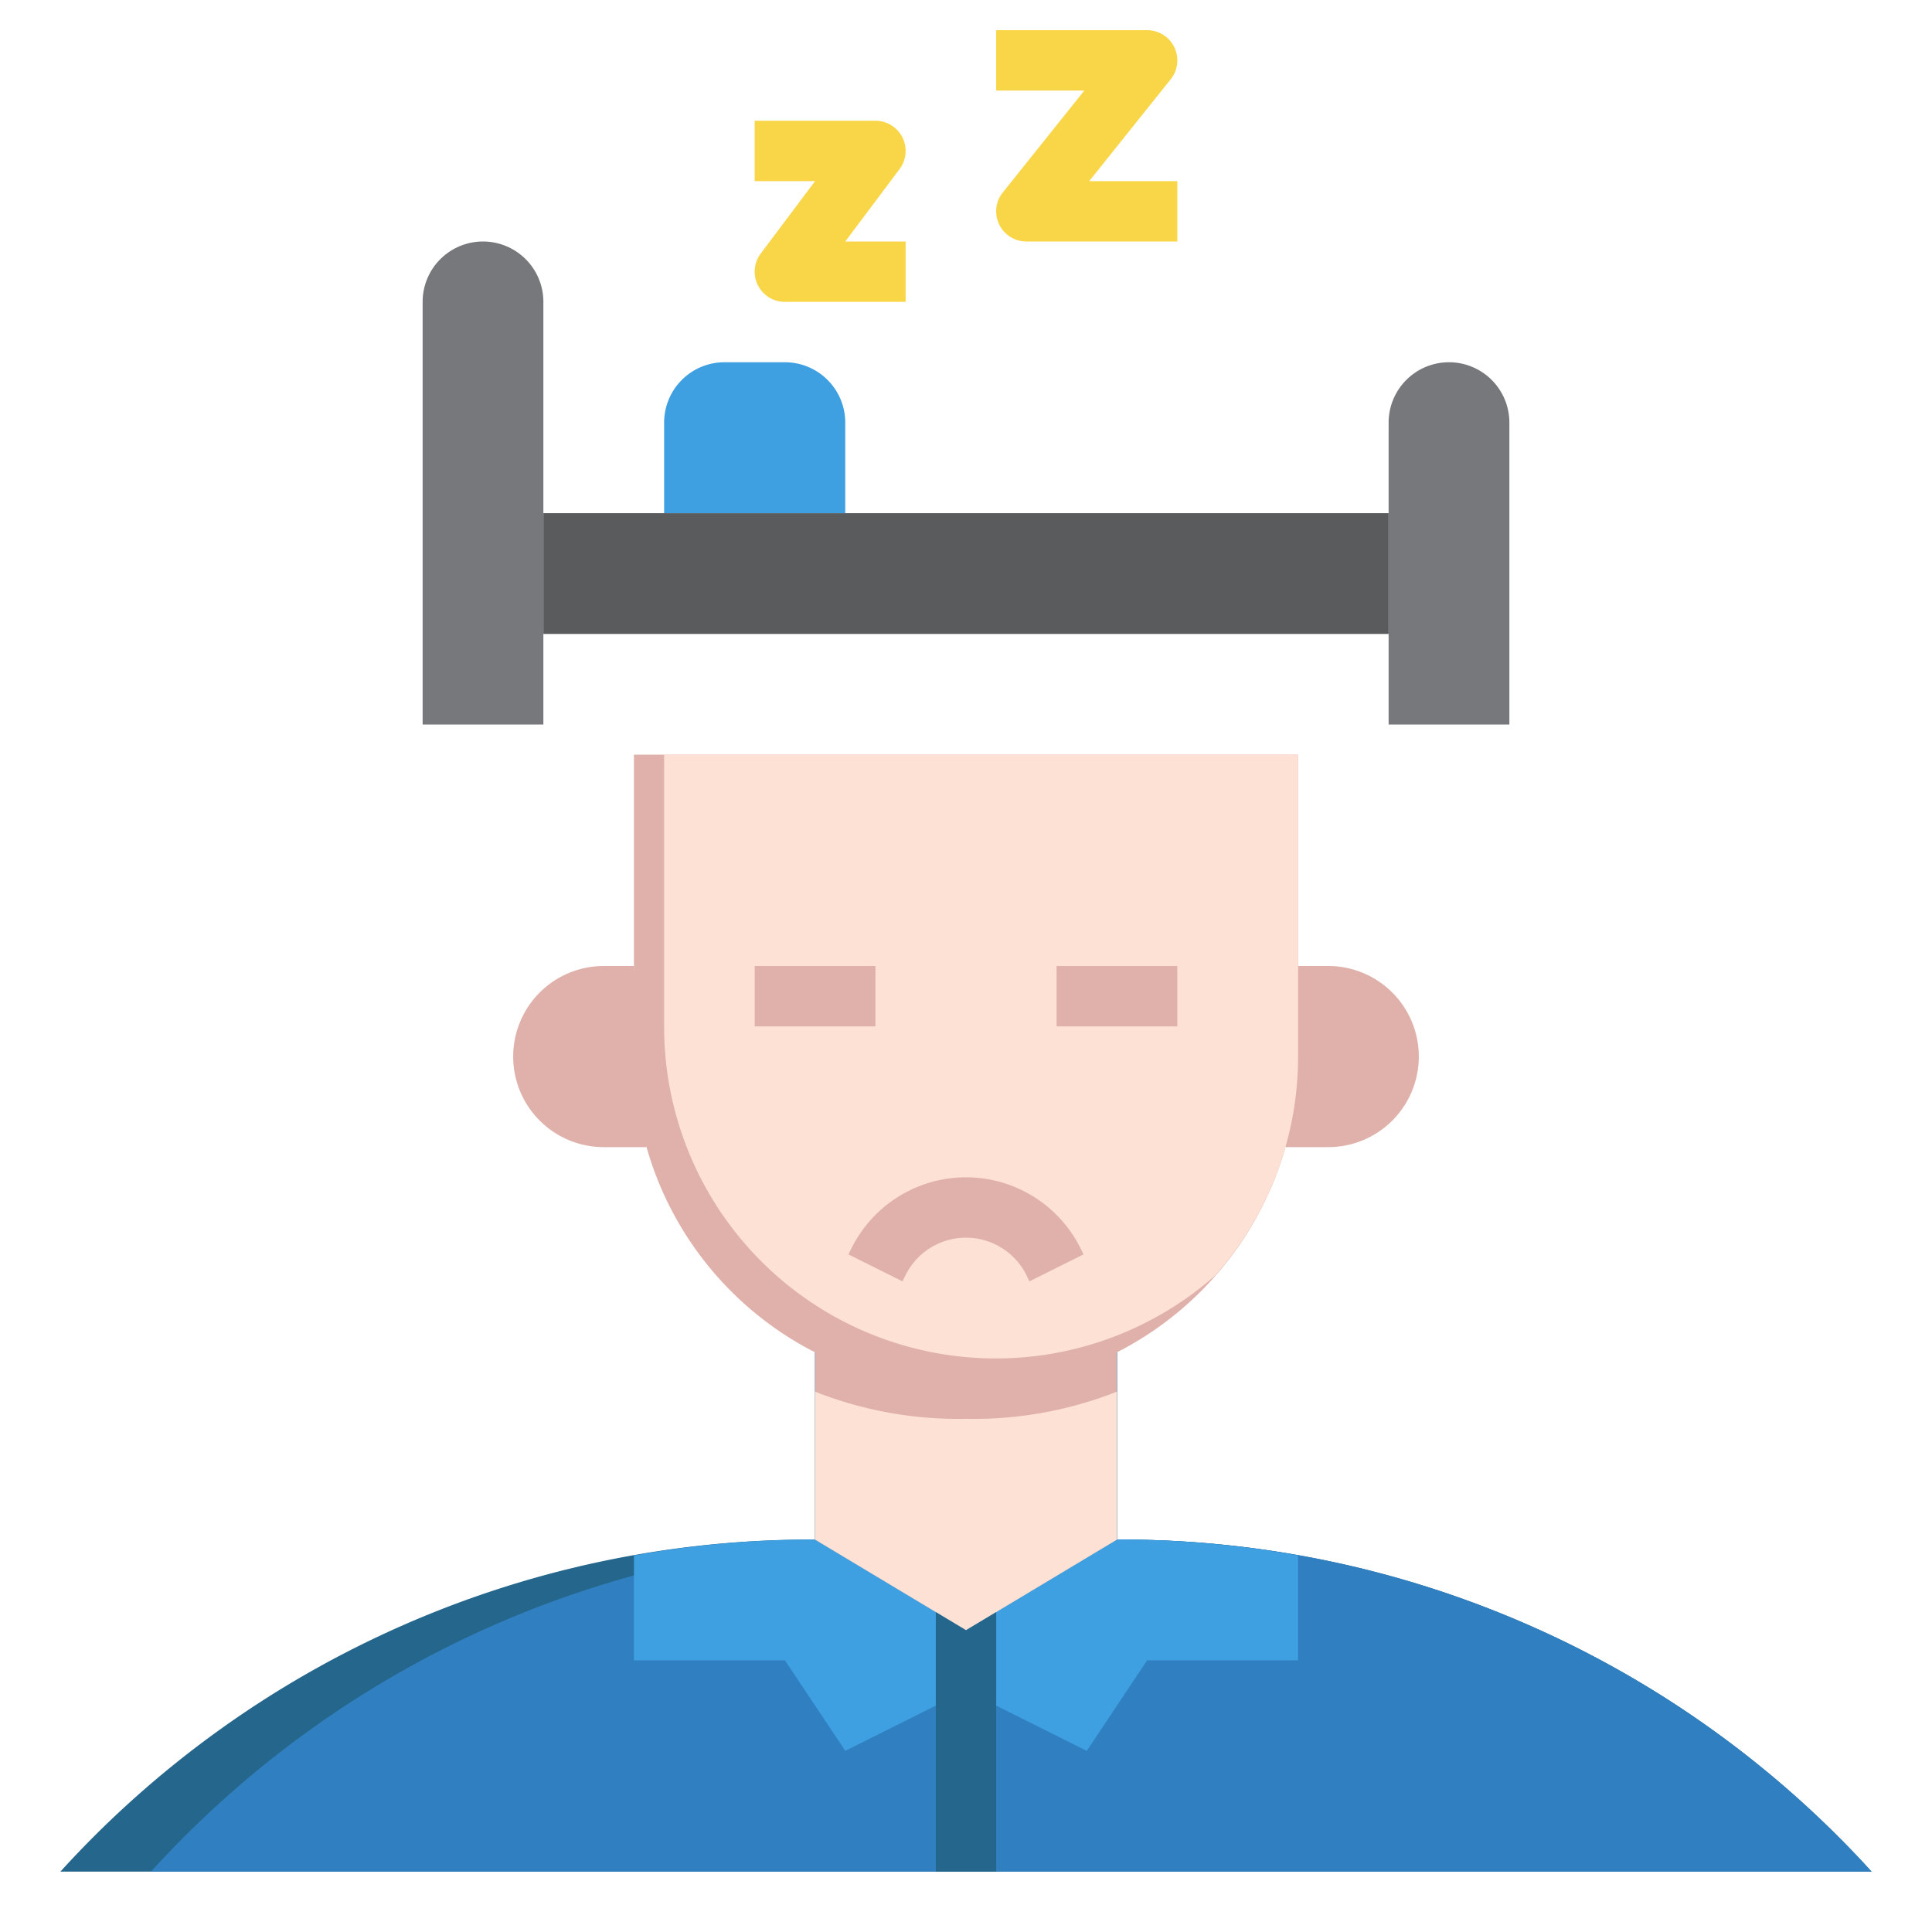
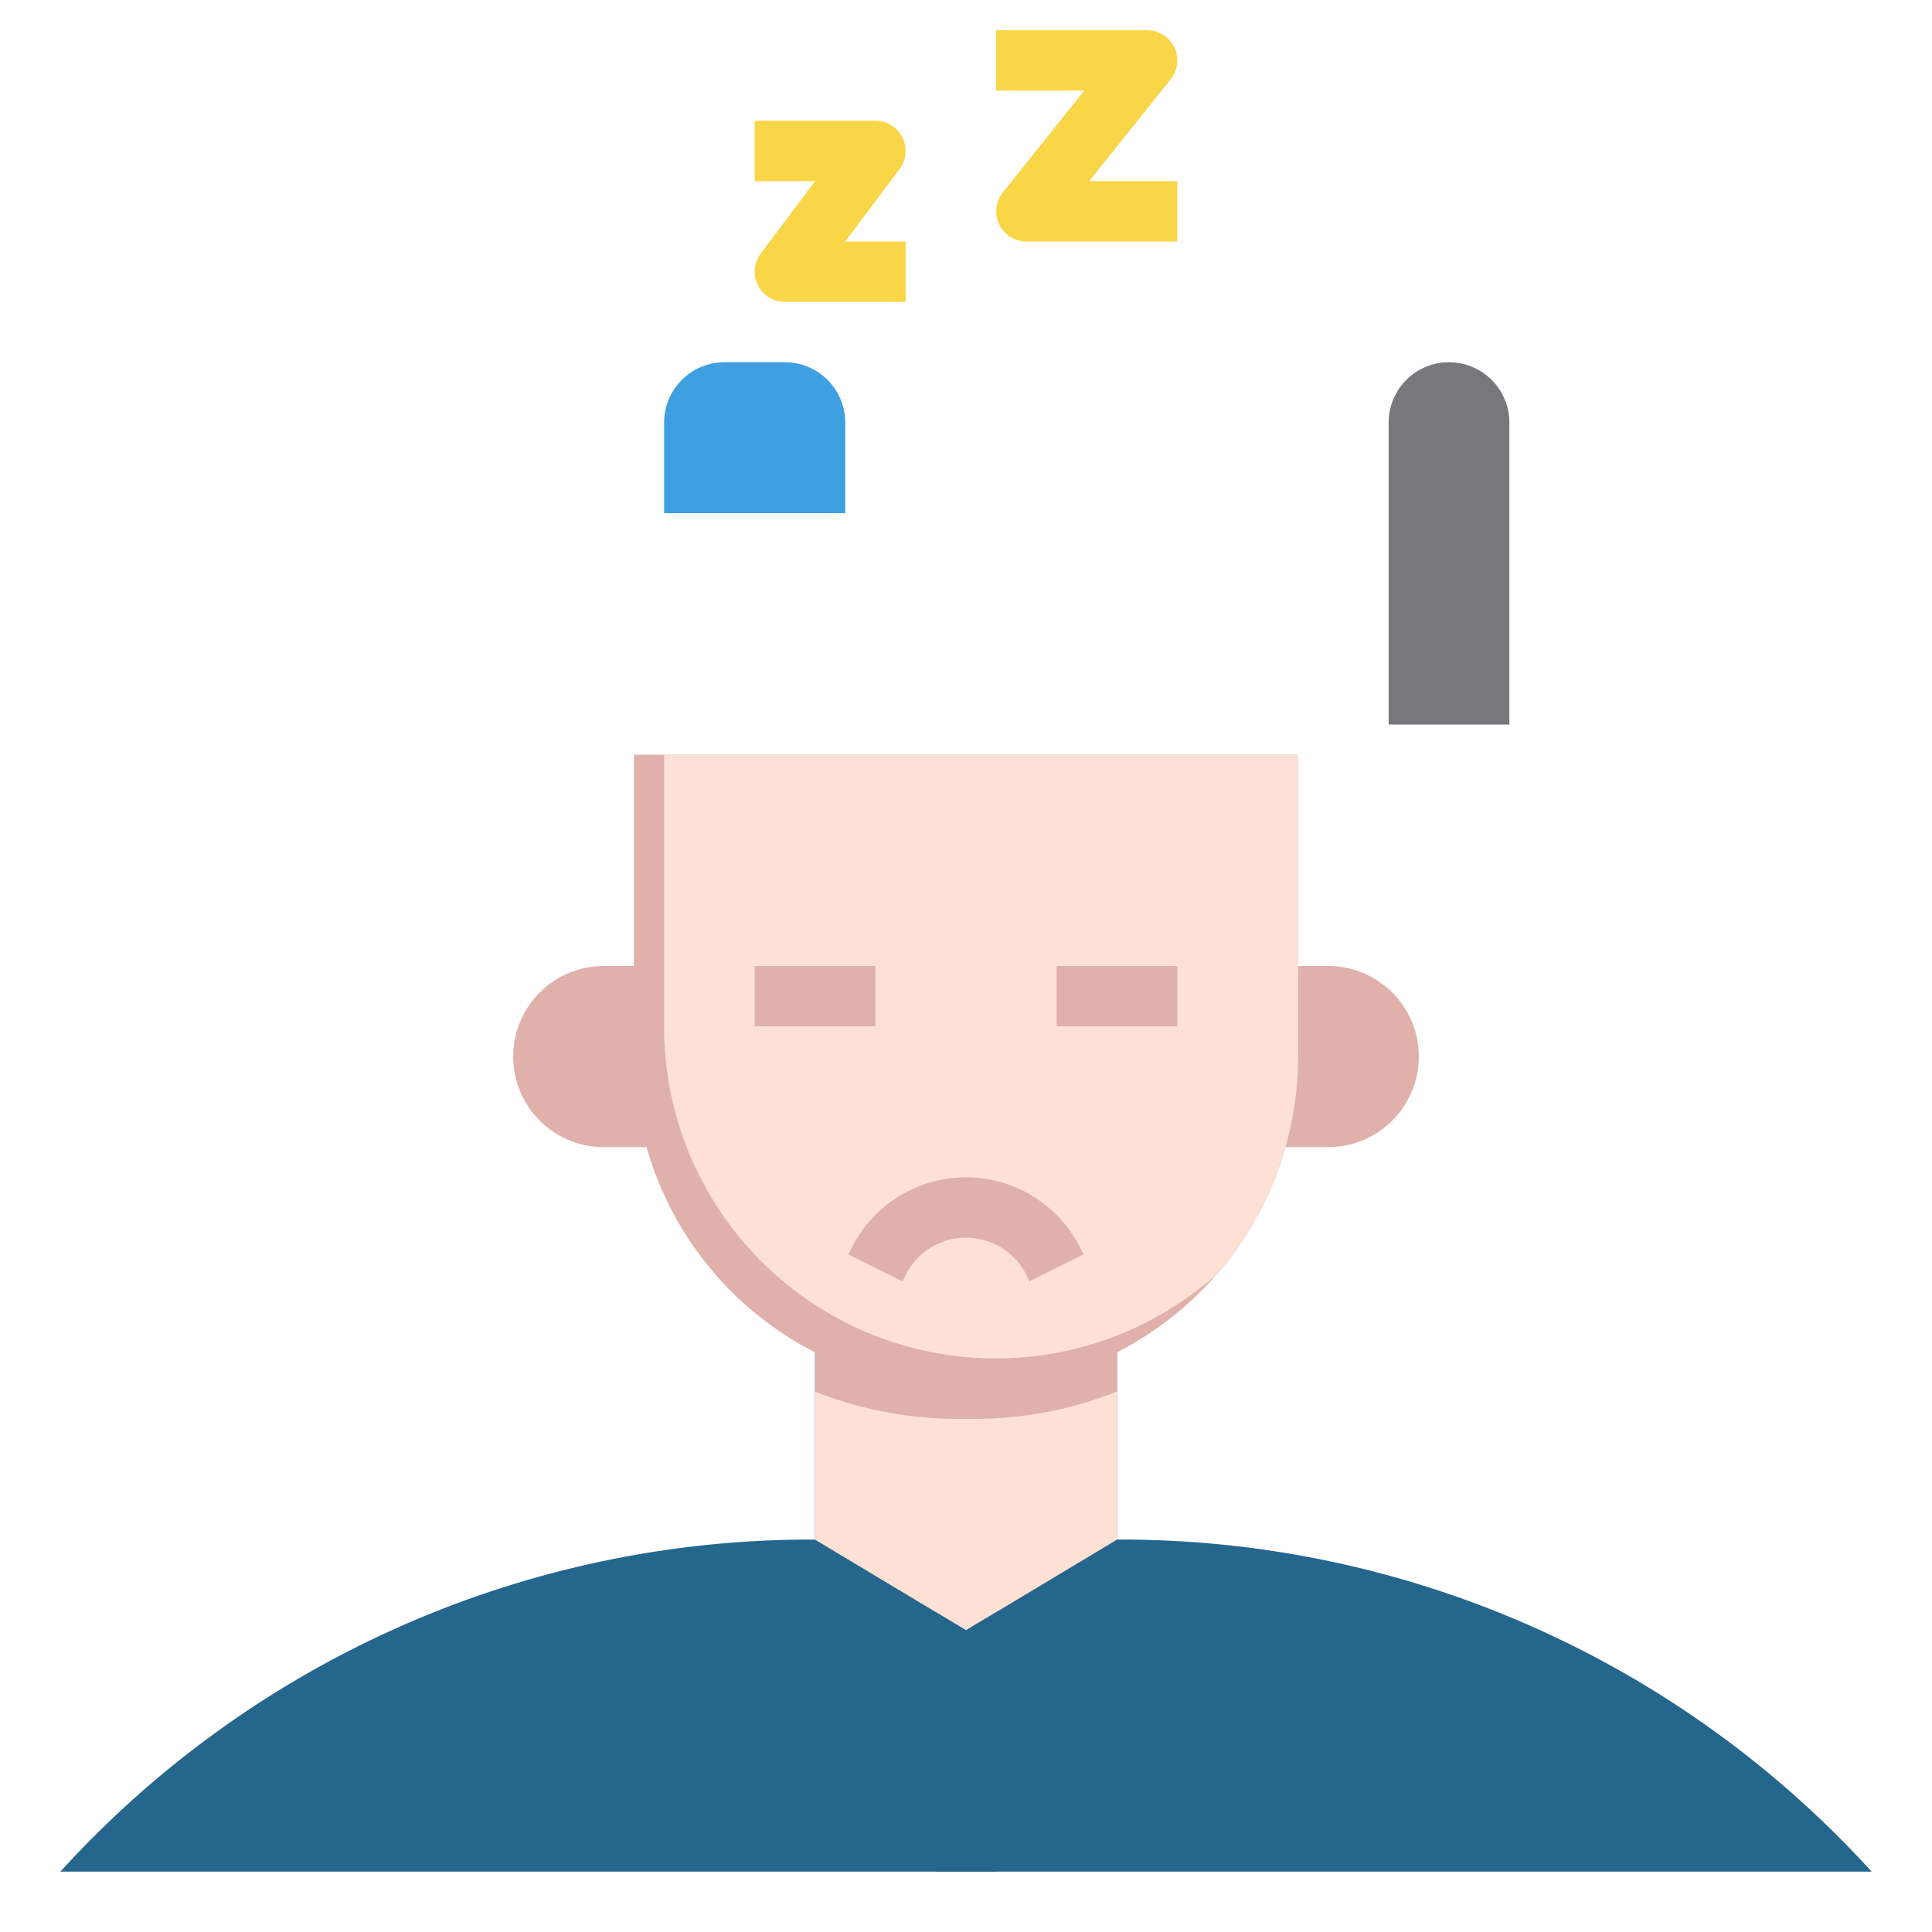
<svg xmlns="http://www.w3.org/2000/svg" height="512" viewBox="0 0 64 64" width="512">
  <g id="Layer_17" data-name="Layer 17">
    <path d="m37 44.8v6.2h.134a33.6 33.6 0 0 1 24.866 11h-60a33.6 33.6 0 0 1 24.866-11h.134v-6.2z" fill="#25668d" />
-     <path d="m37.134 51h-.134v-6.2h-7v6.2h-.134a33.6 33.6 0 0 0 -24.866 11h57a33.6 33.6 0 0 0 -24.866-11z" fill="#3080c1" />
-     <path d="m26 55 2 3 4-2 4 2 2-3h5v-3.474a33.587 33.587 0 0 0 -5.866-.526h-.134v-6.2h-10v6.2h-.134a33.587 33.587 0 0 0 -5.866.526v3.474z" fill="#3e9fe1" />
    <g fill="#e0b1aa">
      <path d="m37 44.8v6.2l-5 3-5-3v-6.2z" />
      <path d="m21.005 32h-1.005a3 3 0 0 0 -3 3 3 3 0 0 0 3 3h1.414" />
      <path d="m43 32h1a3 3 0 0 1 3 3 3 3 0 0 1 -3 3h-1.414" />
      <path d="m43 25v10a11 11 0 0 1 -11 11 11 11 0 0 1 -11-11v-10z" />
    </g>
    <path d="m22 34a10.987 10.987 0 0 0 18.254 8.254 10.944 10.944 0 0 0 2.746-7.254v-10h-21z" fill="#fde1d5" />
    <path d="m31 51.36h2v10.64h-2z" fill="#25668d" />
    <path d="m27 46.1v4.9l5 3 5-3v-4.9a12.886 12.886 0 0 1 -5 .9 12.886 12.886 0 0 1 -5-.9z" fill="#fde1d5" />
    <path d="m25 32h4v2h-4z" fill="#e0b1aa" />
    <path d="m34.1 42.447-.1-.211a2.236 2.236 0 0 0 -4 0l-.105.211-1.79-.894.106-.211a4.236 4.236 0 0 1 7.578 0l.106.211z" fill="#e0b1aa" />
    <path d="m35 32h4v2h-4z" fill="#e0b1aa" />
-     <path d="m18 17h28v4h-28z" fill="#5a5b5d" />
    <path d="m48 12a2 2 0 0 1 2 2v10a0 0 0 0 1 0 0h-4a0 0 0 0 1 0 0v-10a2 2 0 0 1 2-2z" fill="#77787c" />
-     <path d="m16 8a2 2 0 0 1 2 2v14a0 0 0 0 1 0 0h-4a0 0 0 0 1 0 0v-14a2 2 0 0 1 2-2z" fill="#77787c" />
    <path d="m22 17v-3a2 2 0 0 1 2-2h2a2 2 0 0 1 2 2v3" fill="#3e9fe1" />
    <path d="m30 10h-4a1 1 0 0 1 -.8-1.6l1.8-2.4h-2v-2h4a1 1 0 0 1 .8 1.6l-1.8 2.4h2z" fill="#f9d647" />
    <path d="m39 8h-5a1 1 0 0 1 -.781-1.625l2.7-3.375h-2.919v-2h5a1 1 0 0 1 .781 1.625l-2.7 3.375h2.919z" fill="#f9d647" />
  </g>
</svg>